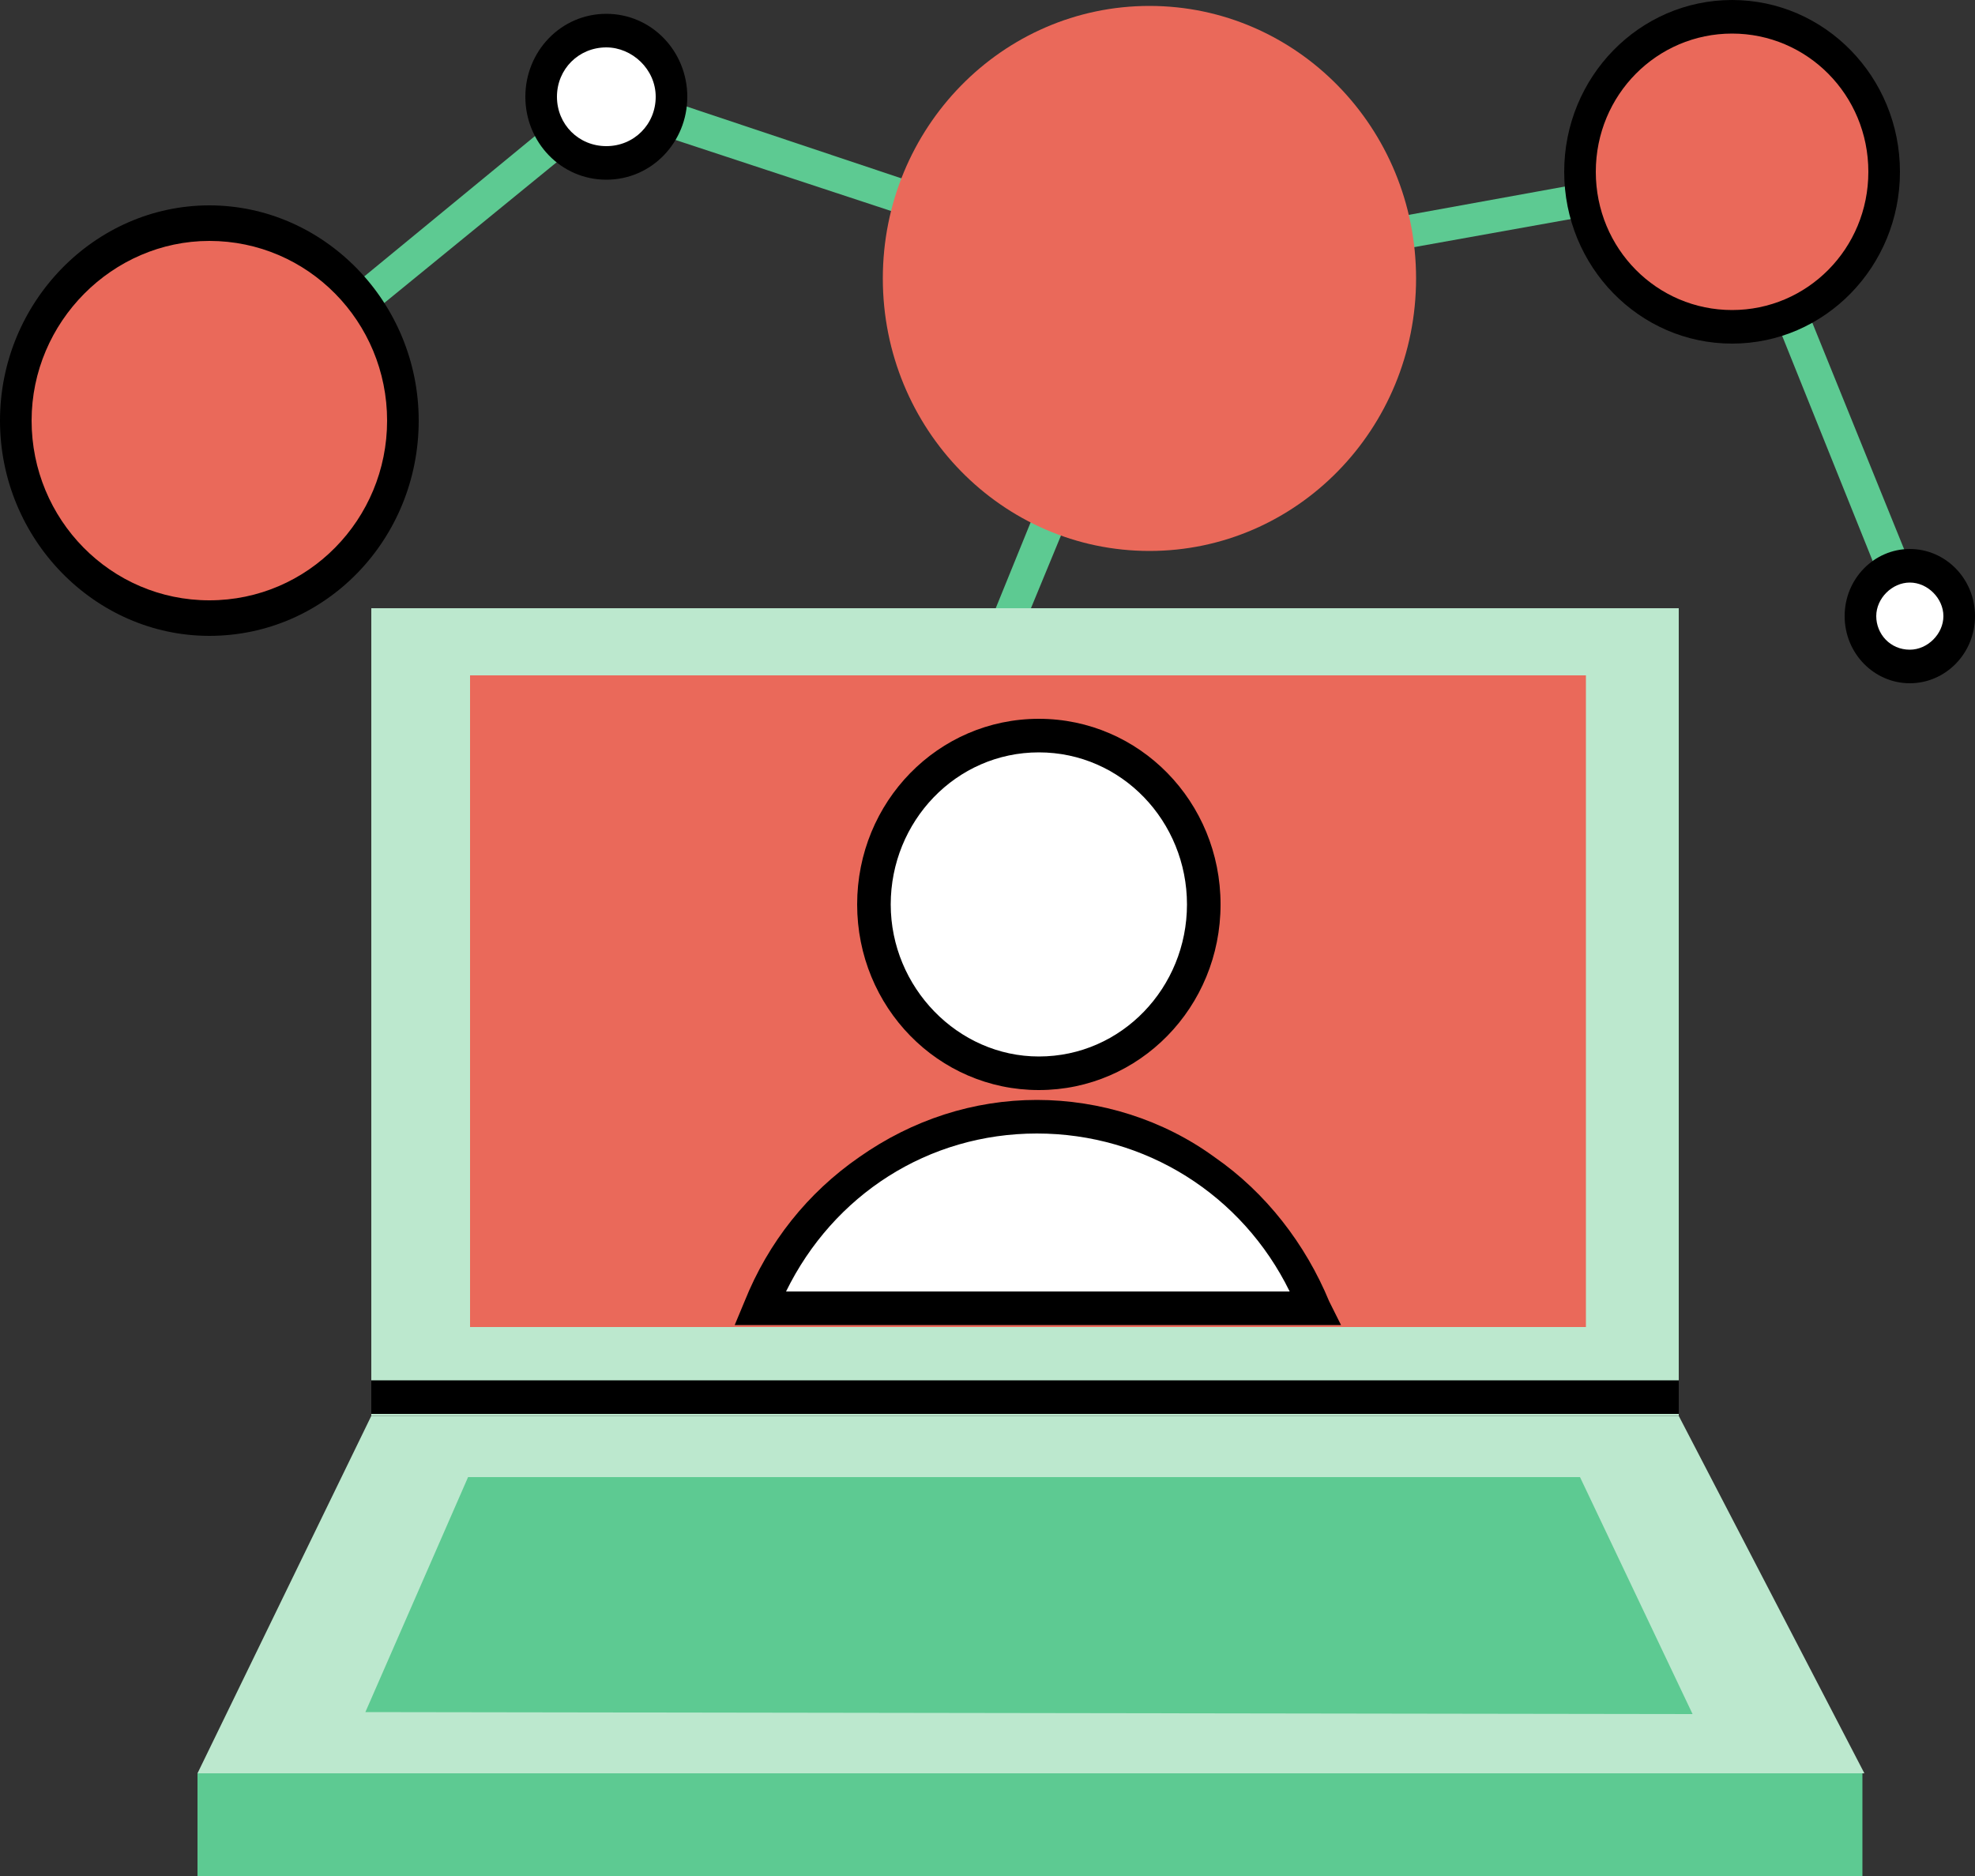
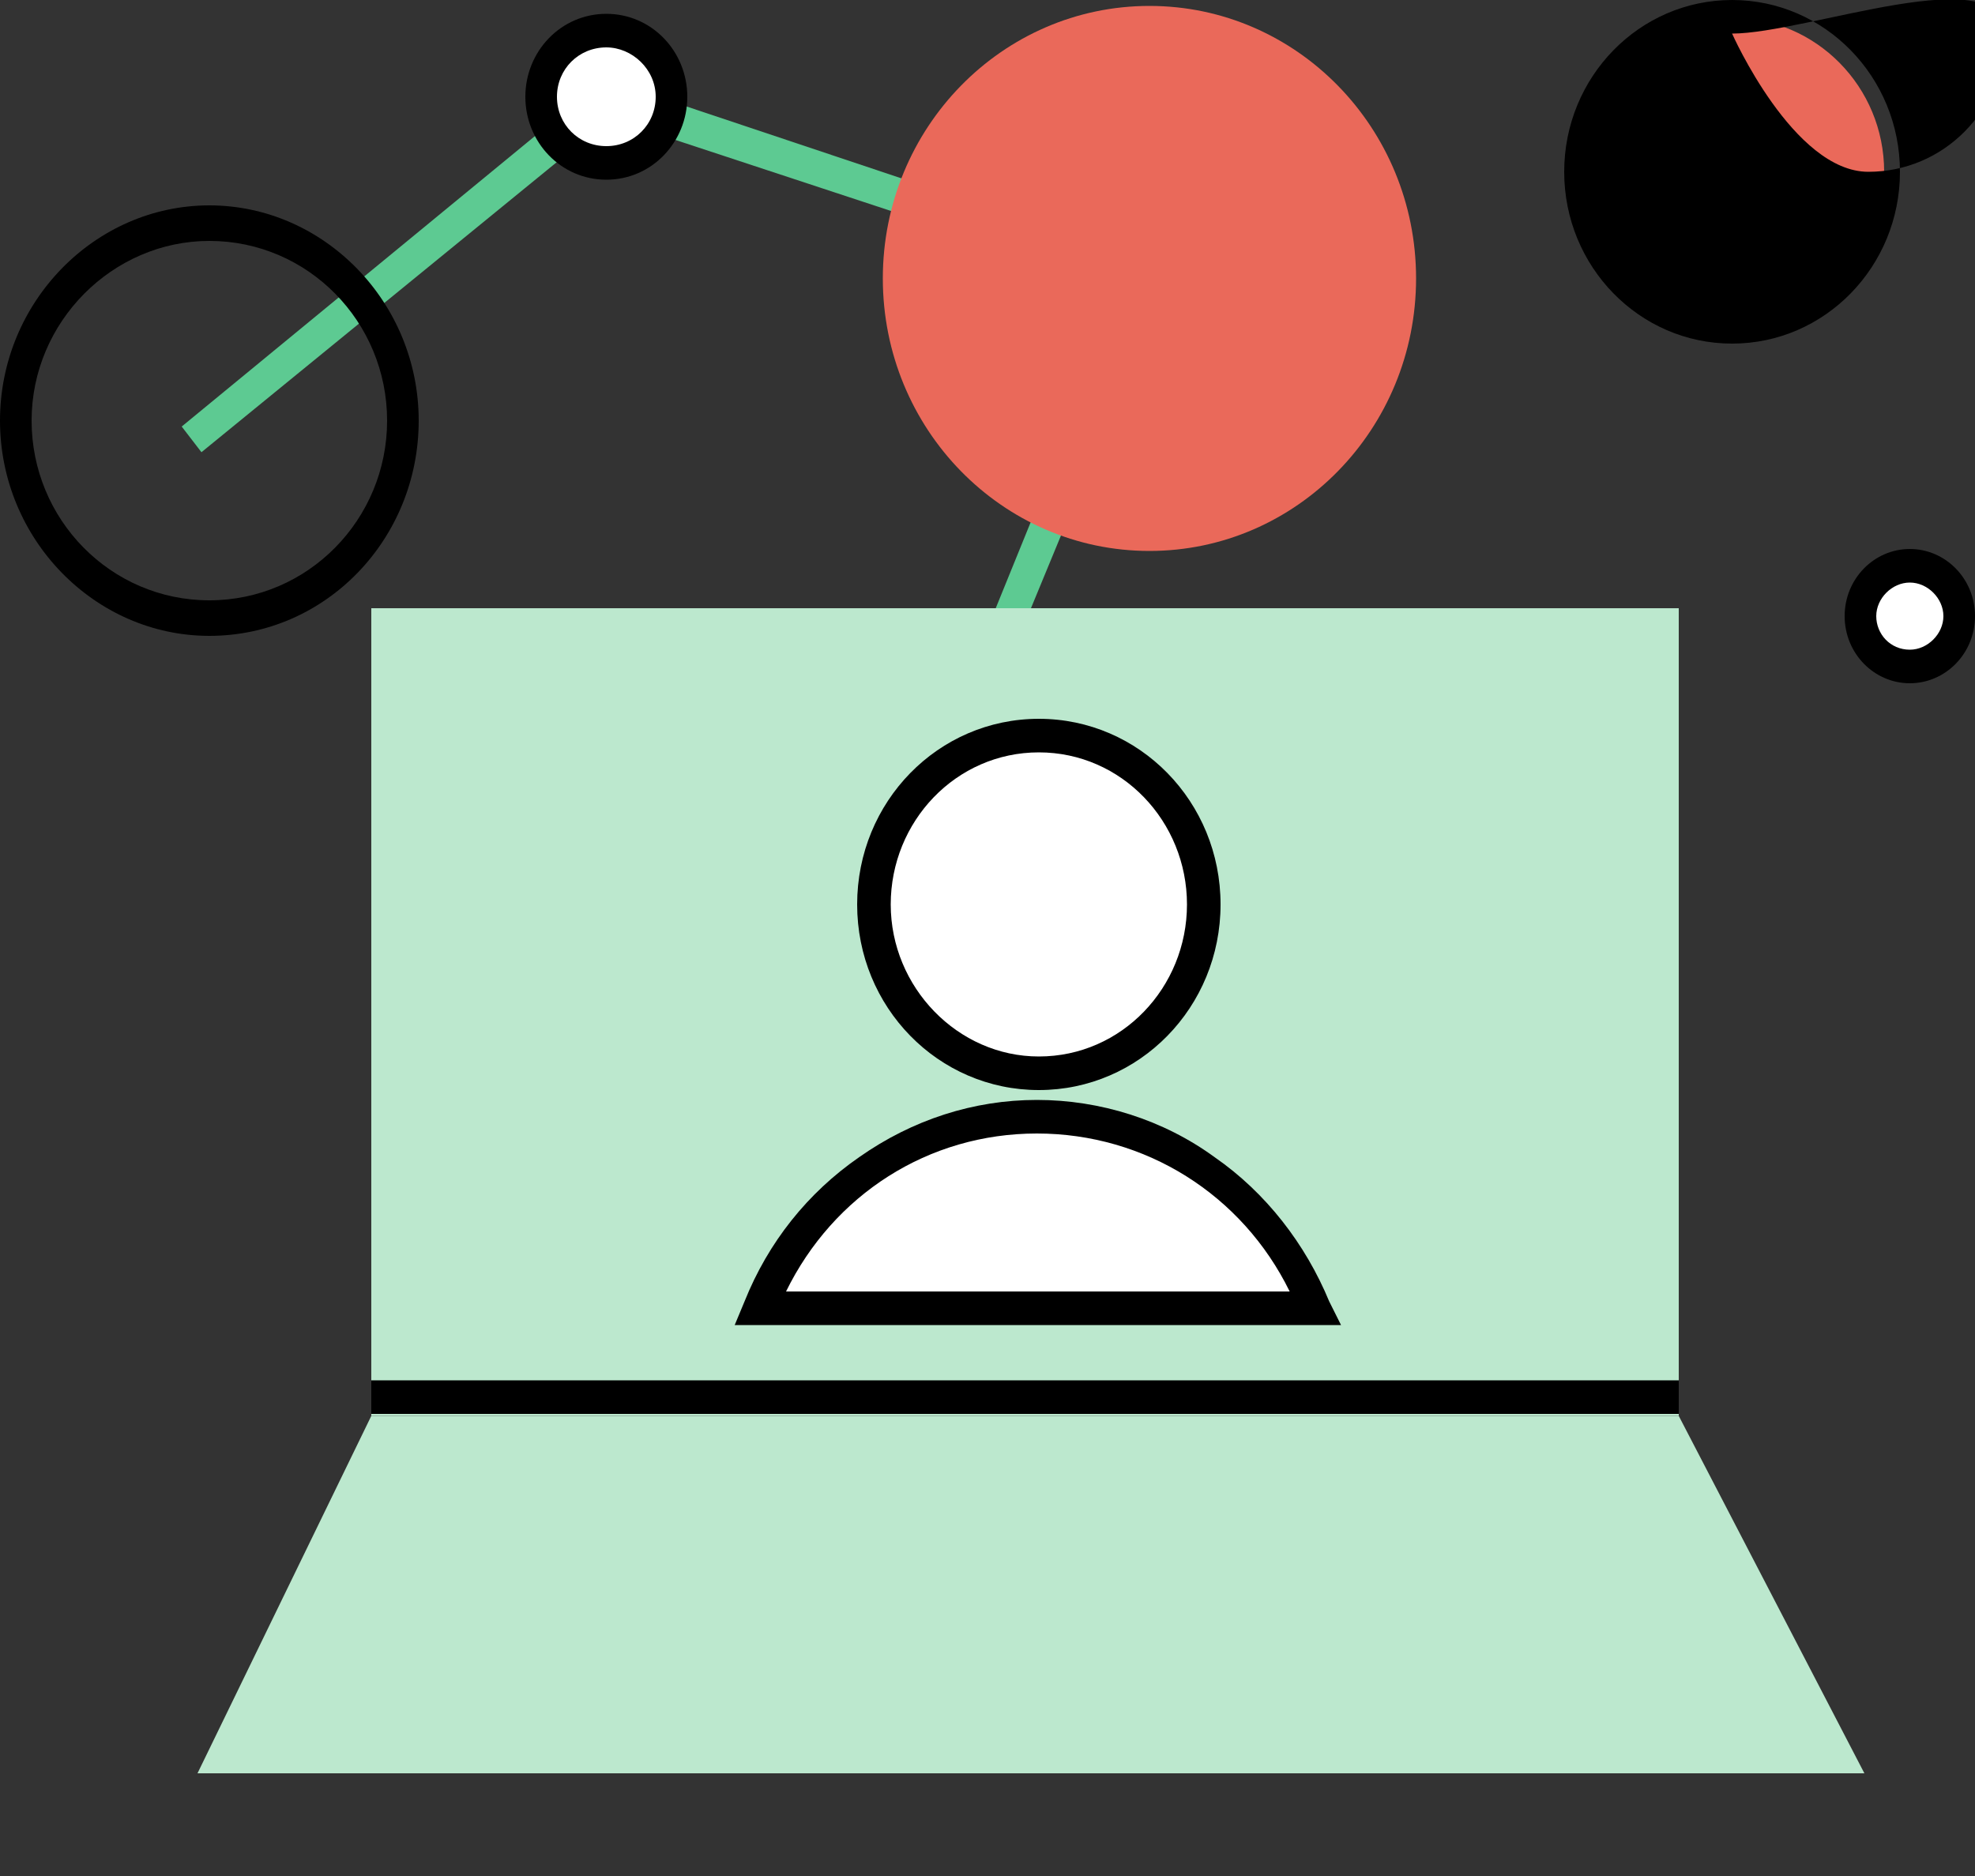
<svg xmlns="http://www.w3.org/2000/svg" version="1.1" id="_x34__Plaste" x="0px" y="0px" viewBox="0 0 100 95" style="enable-background:new 0 0 100 95;" xml:space="preserve">
  <rect x="0" y="0" width="100" height="95" fill="#333333" stroke="none" />
  <style type="text/css">
	.st0{fill:#5DCA92;}
	.st1{fill:#BCE8CE;}
	.st2{fill:#EA695A;}
	.st3{fill:#FFFFFF;}
</style>
  <g>
    <polygon class="st0" points="49.6,37.1 48.1,36.5 57,14.6 30.9,6 10.2,22.9 9.2,21.6 30.6,4 59.3,13.6  " />
  </g>
  <g>
-     <polygon class="st0" points="95.9,31.1 87.3,9.7 58.3,14.9 58,13.3 88.3,7.8 97.5,30.5  " />
-   </g>
+     </g>
  <g>
    <rect x="18.8" y="30.8" class="st1" width="66.2" height="40.9" />
  </g>
  <g>
    <polygon class="st1" points="94.4,89.8 10,89.8 18.8,71.7 85,71.7  " />
  </g>
  <g>
-     <polygon class="st0" points="18.5,86.7 85.7,86.8 80,74.8 23.7,74.8  " />
-   </g>
+     </g>
  <g>
-     <rect x="10" y="89.8" class="st0" width="84.3" height="5.2" />
-   </g>
+     </g>
  <g>
-     <rect x="23.8" y="34.2" class="st2" width="56.5" height="33" />
-   </g>
+     </g>
  <g>
    <path d="M52.8,55.1c-4.8,0-8.7-4-8.7-8.9c0-4.9,3.9-8.9,8.7-8.9s8.7,4,8.7,8.9C61.5,51.1,57.6,55.1,52.8,55.1z M52.8,37.6   c-4.7,0-8.5,3.9-8.5,8.6c0,4.8,3.8,8.6,8.5,8.6s8.5-3.9,8.5-8.6C61.3,41.5,57.5,37.6,52.8,37.6z" />
  </g>
  <g>
    <ellipse class="st3" cx="52.6" cy="45.8" rx="8.4" ry="8.5" />
    <path d="M52.6,55.2c-5.1,0-9.2-4.2-9.2-9.4s4.1-9.4,9.2-9.4c5.1,0,9.2,4.2,9.2,9.4S57.7,55.2,52.6,55.2z M52.6,38.1   c-4.2,0-7.5,3.5-7.5,7.7s3.4,7.7,7.5,7.7c4.2,0,7.5-3.5,7.5-7.7S56.8,38.1,52.6,38.1z" />
  </g>
  <g>
    <path class="st3" d="M38.5,66.2h28.1c-2.3-5.7-7.7-9.7-14.1-9.7S40.7,60.6,38.5,66.2z" />
    <path d="M67.9,67.1H37.2l0.5-1.2c1.2-3,3.2-5.5,5.8-7.3c2.7-1.9,5.8-2.9,9-2.9s6.4,1,9,2.9c2.6,1.8,4.6,4.4,5.8,7.3L67.9,67.1z    M39.8,65.4h25.5c-2.4-4.9-7.3-8-12.8-8S42.2,60.5,39.8,65.4z" />
  </g>
  <g>
    <ellipse class="st3" cx="30.7" cy="4.9" rx="3.3" ry="3.4" />
    <path d="M30.7,9.1c-2.3,0-4.1-1.9-4.1-4.2s1.8-4.2,4.1-4.2s4.1,1.9,4.1,4.2S33,9.1,30.7,9.1z M30.7,2.4c-1.4,0-2.5,1.1-2.5,2.5   s1.1,2.5,2.5,2.5c1.4,0,2.5-1.1,2.5-2.5S32,2.4,30.7,2.4z" />
  </g>
  <g>
    <ellipse class="st3" cx="96.7" cy="31.2" rx="2.5" ry="2.6" />
    <path d="M96.7,34.6c-1.8,0-3.3-1.5-3.3-3.4c0-1.9,1.5-3.4,3.3-3.4c1.8,0,3.3,1.5,3.3,3.4C100,33.1,98.5,34.6,96.7,34.6z M96.7,29.5   c-0.9,0-1.7,0.8-1.7,1.7s0.7,1.7,1.7,1.7c0.9,0,1.7-0.8,1.7-1.7S97.6,29.5,96.7,29.5z" />
  </g>
  <g>
    <ellipse class="st2" cx="87.7" cy="8.7" rx="7.7" ry="7.8" />
-     <path d="M87.7,17.4c-4.7,0-8.5-3.9-8.5-8.7S83,0,87.7,0c4.7,0,8.5,3.9,8.5,8.7S92.4,17.4,87.7,17.4z M87.7,1.7   c-3.8,0-6.9,3.1-6.9,7s3.1,7,6.9,7c3.8,0,6.9-3.1,6.9-7S91.5,1.7,87.7,1.7z" />
+     <path d="M87.7,17.4c-4.7,0-8.5-3.9-8.5-8.7S83,0,87.7,0c4.7,0,8.5,3.9,8.5,8.7S92.4,17.4,87.7,17.4z M87.7,1.7   s3.1,7,6.9,7c3.8,0,6.9-3.1,6.9-7S91.5,1.7,87.7,1.7z" />
  </g>
  <g>
    <ellipse class="st2" cx="58.2" cy="14.1" rx="13.5" ry="13.8" />
  </g>
  <g>
-     <ellipse class="st2" cx="10.6" cy="21.3" rx="9.8" ry="10" />
    <path d="M10.6,32.2C4.8,32.2,0,27.3,0,21.3s4.8-10.9,10.6-10.9s10.6,4.9,10.6,10.9S16.5,32.2,10.6,32.2z M10.6,12.2   c-4.9,0-9,4.1-9,9.1s4,9.1,9,9.1s9-4.1,9-9.1S15.6,12.2,10.6,12.2z" />
  </g>
  <g>
    <rect x="18.8" y="69.9" width="66.2" height="1.7" />
  </g>
</svg>